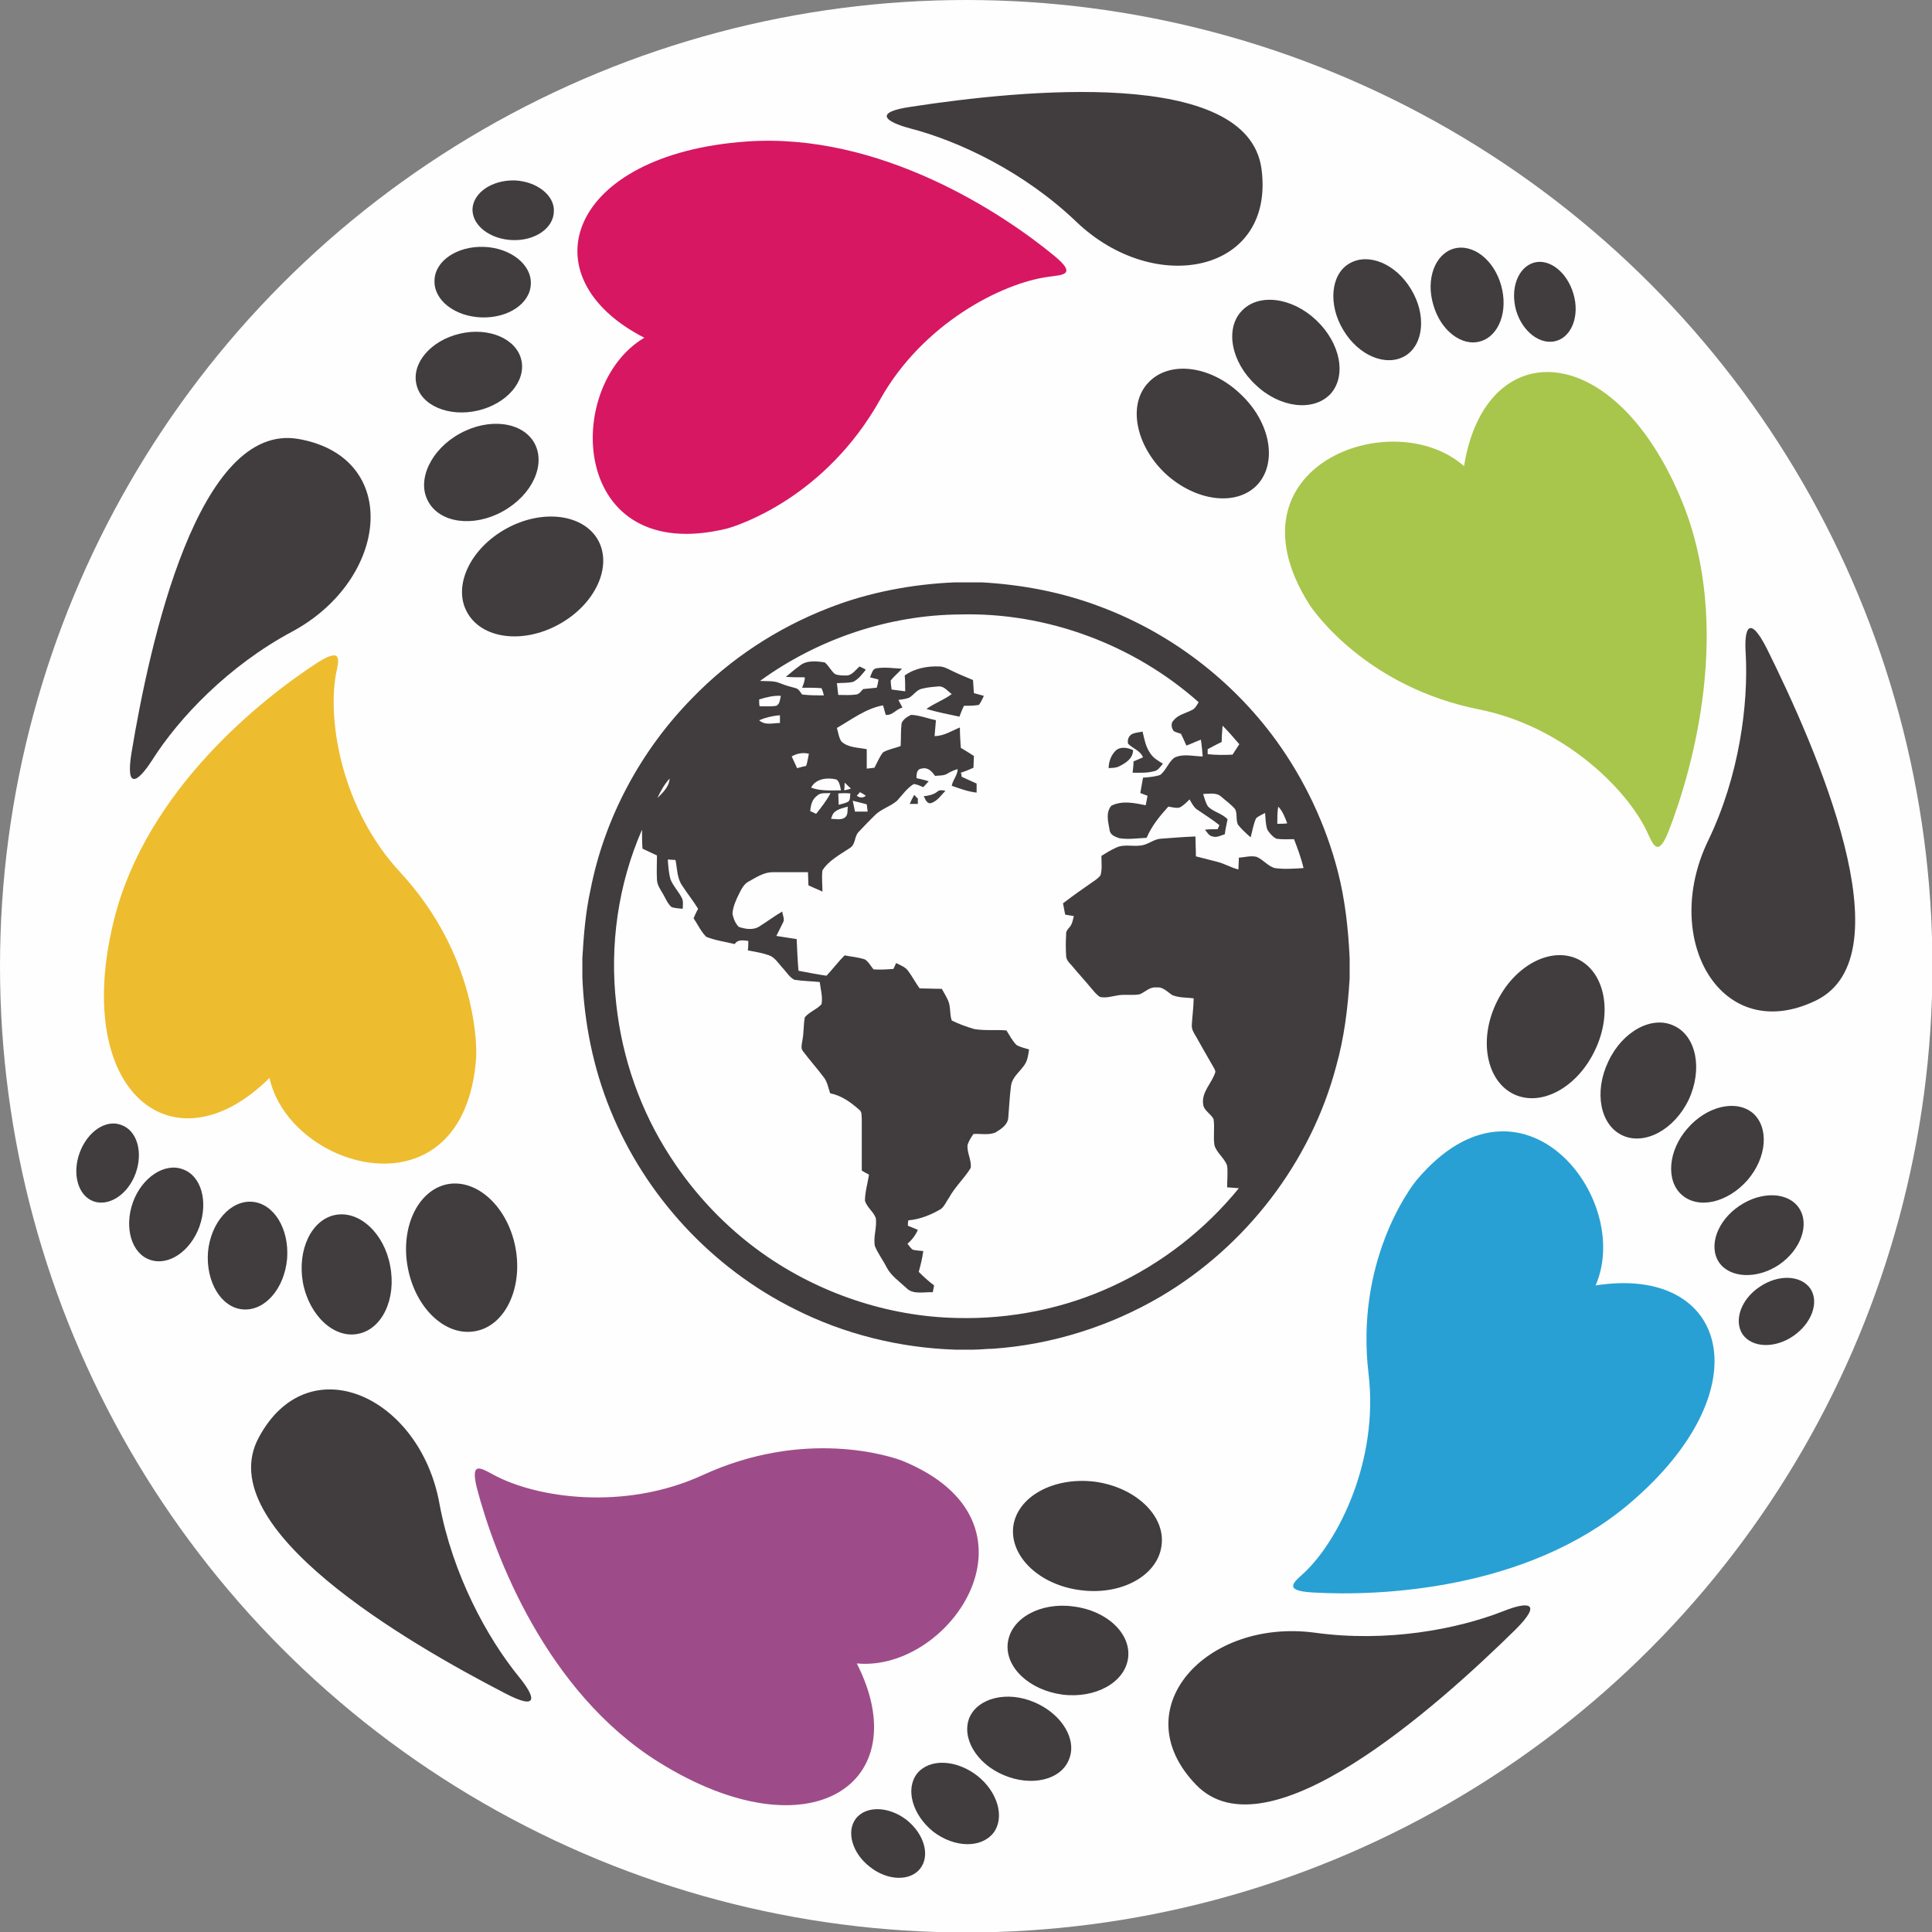
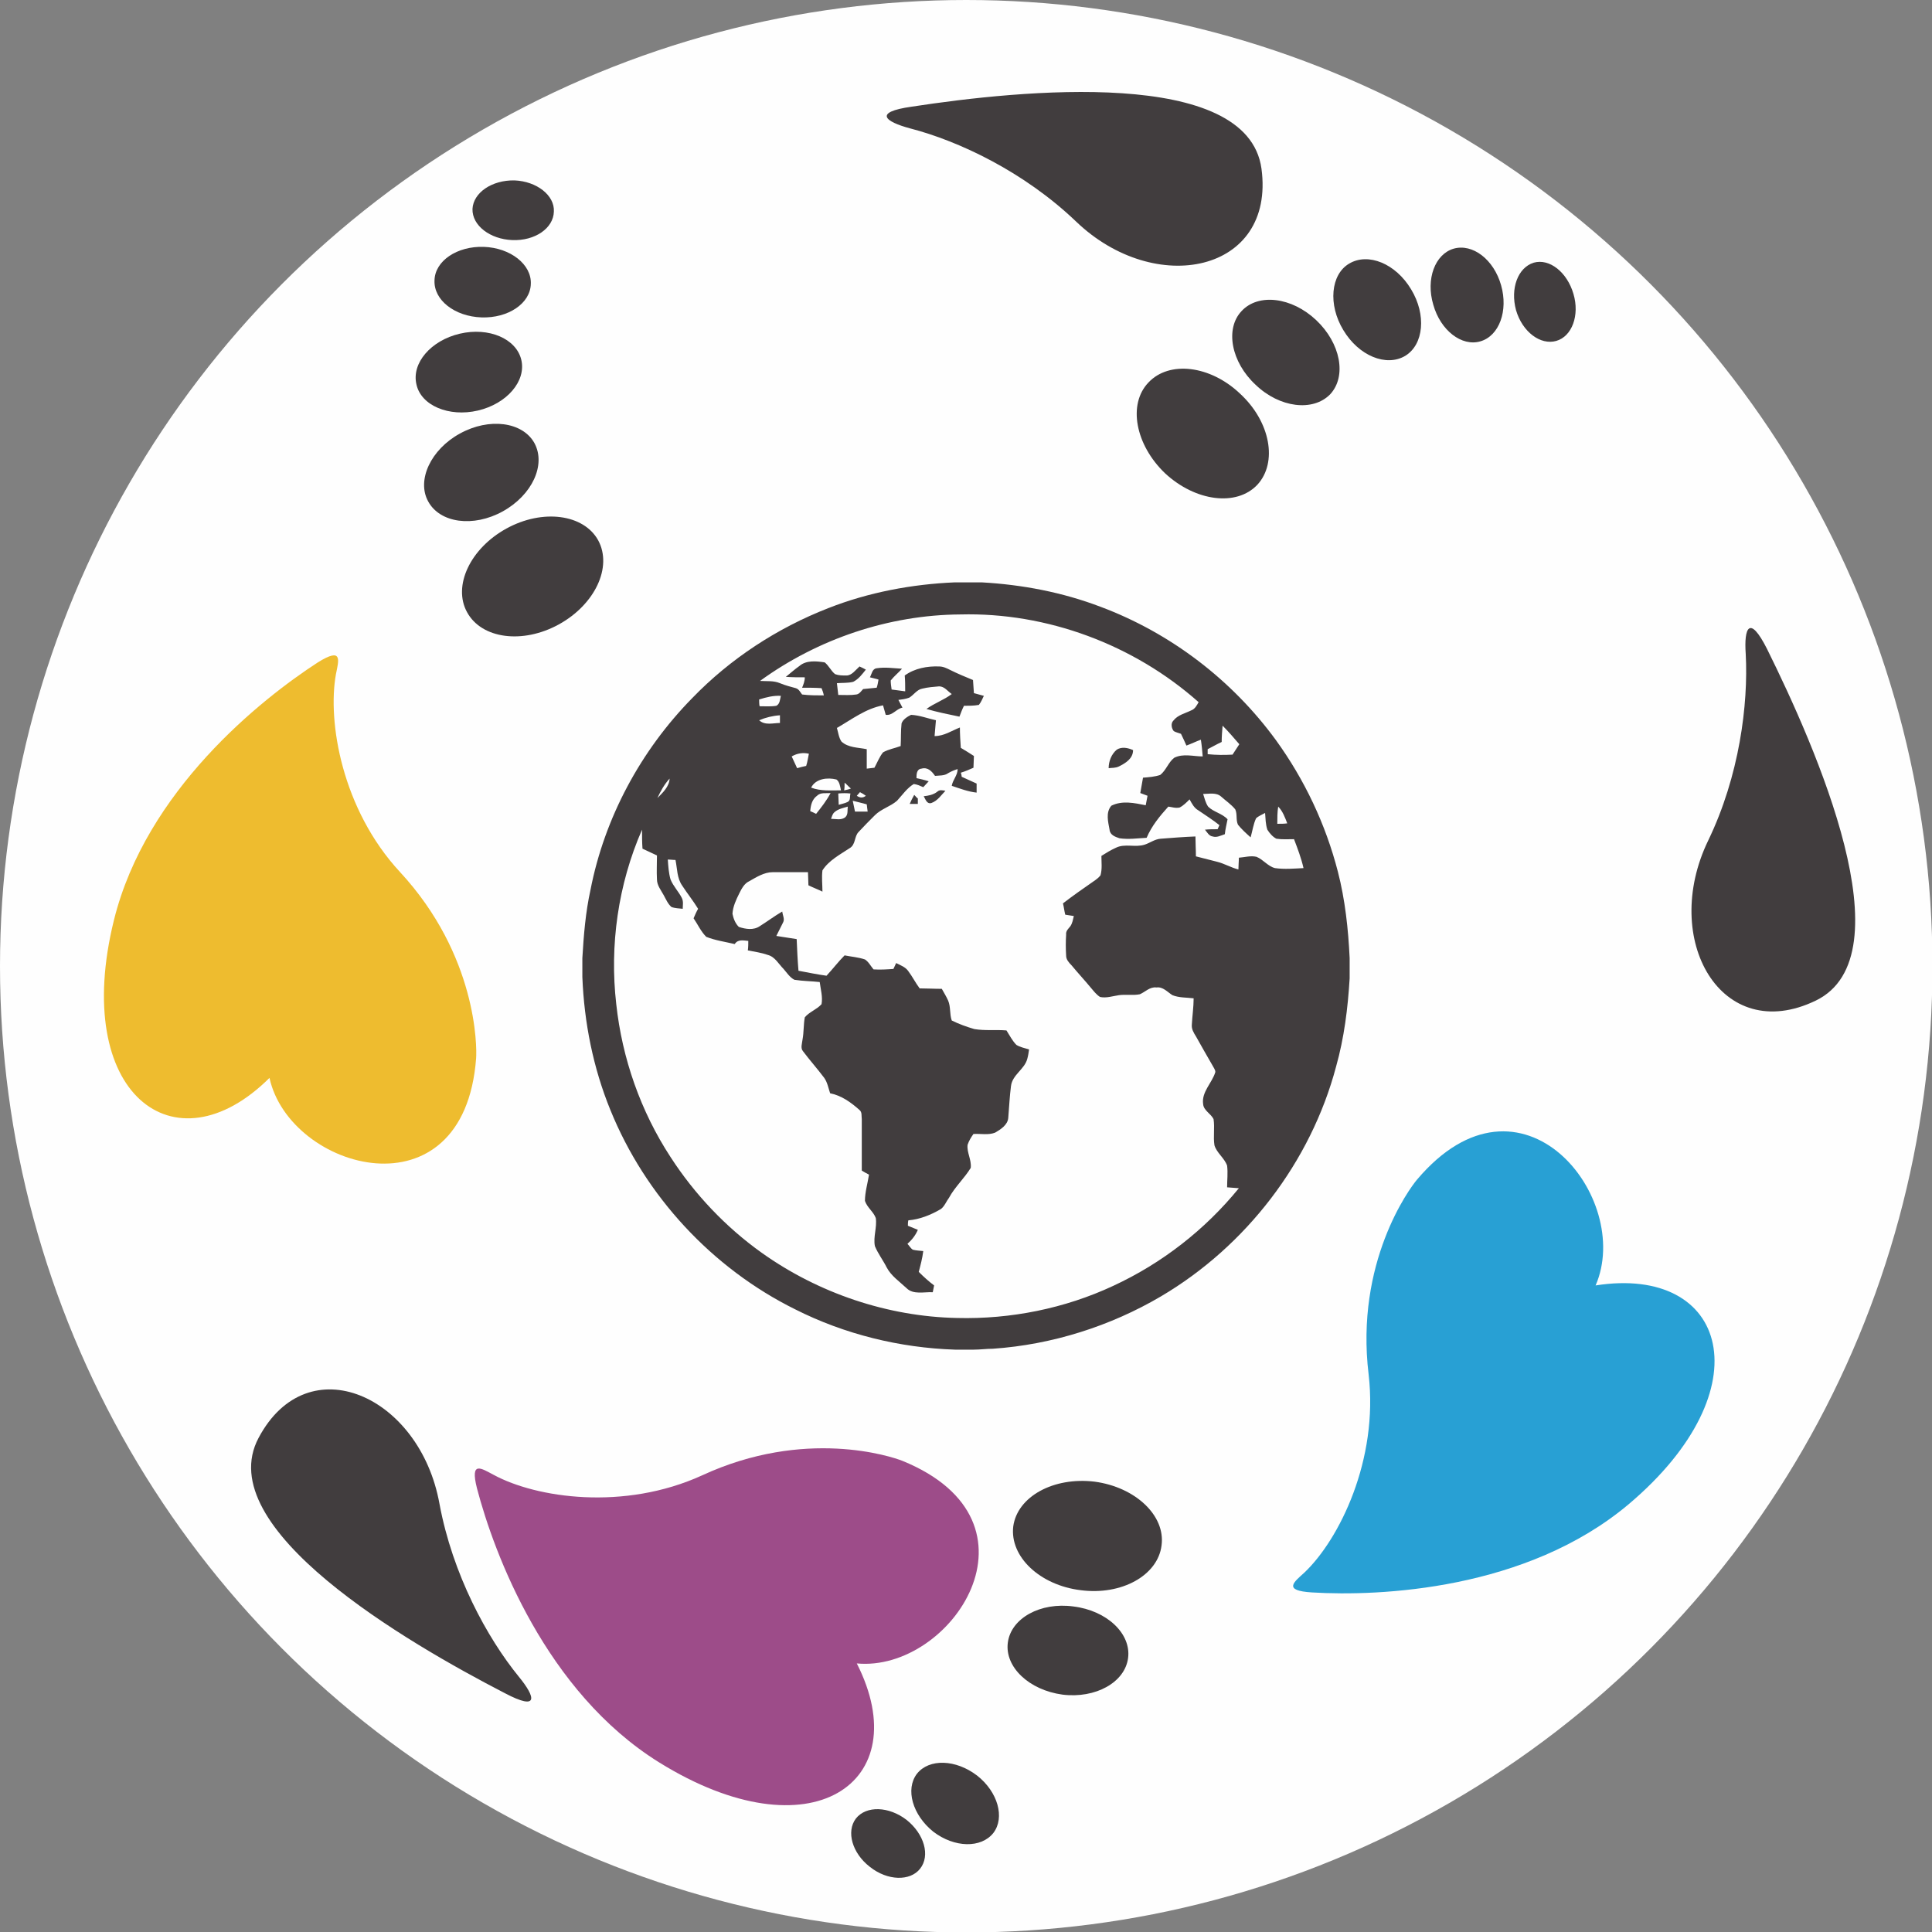
<svg xmlns="http://www.w3.org/2000/svg" xml:space="preserve" width="360px" height="360px" version="1.1" style="shape-rendering:geometricPrecision; text-rendering:geometricPrecision; image-rendering:optimizeQuality; fill-rule:evenodd; clip-rule:evenodd" viewBox="0 0 42.73 42.73">
  <rect x="0" y="0" width="42.73" height="42.73" fill="#808080" stroke="none" />
  <defs>
    <style type="text/css">
   
    .fil0 {fill:#FEFEFE}
    .fil2 {fill:#28A0D4;fill-rule:nonzero}
    .fil1 {fill:#413D3E;fill-rule:nonzero}
    .fil6 {fill:#9D4C89;fill-rule:nonzero}
    .fil3 {fill:#A8C64B;fill-rule:nonzero}
    .fil4 {fill:#D71762;fill-rule:nonzero}
    .fil5 {fill:#EEBC2F;fill-rule:nonzero}
   
  </style>
  </defs>
  <g id="Capa_x0020_1">
    <circle class="fil0" cx="21.37" cy="21.37" r="21.37" />
    <g id="_1881095019040">
-       <path class="fil1" d="M34.89 21.21c0.61,0.29 0.78,1.19 0.39,2.01 -0.39,0.83 -1.19,1.27 -1.8,0.98 -0.6,-0.29 -0.78,-1.19 -0.39,-2.01 0.39,-0.83 1.2,-1.26 1.8,-0.98zm2.14 1.48c0.49,0.23 0.63,0.96 0.32,1.63 -0.32,0.67 -0.98,1.02 -1.47,0.79 -0.49,-0.23 -0.63,-0.96 -0.31,-1.63 0.31,-0.67 0.97,-1.03 1.46,-0.79zm1.74 1.93c0.36,0.32 0.31,0.98 -0.12,1.48 -0.44,0.5 -1.08,0.65 -1.45,0.33 -0.36,-0.31 -0.31,-0.98 0.12,-1.47 0.43,-0.5 1.08,-0.65 1.45,-0.34zm1.02 2.1c0.24,0.36 0.04,0.92 -0.44,1.25 -0.49,0.33 -1.09,0.3 -1.33,-0.05 -0.24,-0.36 -0.04,-0.92 0.45,-1.25 0.49,-0.33 1.08,-0.31 1.32,0.05zm0.25 1.78c0.2,0.3 0.03,0.77 -0.38,1.05 -0.41,0.28 -0.91,0.26 -1.12,-0.04 -0.2,-0.31 -0.03,-0.78 0.38,-1.05 0.41,-0.28 0.91,-0.26 1.12,0.04zm-6.52 7.54c-1.74,1.71 -5.5,5.07 -7.07,3.43 -1.61,-1.67 0.22,-3.68 2.63,-3.36 1.58,0.22 3.14,-0.07 4.18,-0.48 0.53,-0.21 0.87,-0.2 0.26,0.41z" />
      <path class="fil2" d="M29.02 35.22c1.49,0.09 4.74,-0.05 7,-1.95 3.02,-2.55 2.19,-5.3 -0.73,-4.84 0.84,-1.93 -1.64,-5.07 -3.95,-2.34 -0.17,0.2 -1.37,1.83 -1.07,4.31 0.22,1.89 -0.65,3.65 -1.42,4.38 -0.23,0.21 -0.49,0.4 0.17,0.44z" />
    </g>
    <g id="_1881095021248">
      <path class="fil1" d="M25.4 8.46c0.46,-0.49 1.37,-0.38 2.03,0.25 0.67,0.62 0.83,1.52 0.38,2.01 -0.46,0.49 -1.37,0.37 -2.04,-0.25 -0.66,-0.63 -0.83,-1.53 -0.37,-2.01zm2.06 -1.58c0.37,-0.4 1.11,-0.31 1.65,0.2 0.54,0.51 0.68,1.24 0.31,1.64 -0.38,0.39 -1.12,0.3 -1.65,-0.21 -0.54,-0.5 -0.68,-1.24 -0.31,-1.63zm2.38 -1.05c0.42,-0.25 1.03,0 1.37,0.57 0.34,0.56 0.28,1.22 -0.13,1.47 -0.42,0.25 -1.03,0 -1.37,-0.57 -0.34,-0.56 -0.28,-1.23 0.13,-1.47zm2.31 -0.33c0.42,-0.12 0.89,0.24 1.05,0.81 0.16,0.56 -0.04,1.12 -0.46,1.24 -0.41,0.12 -0.88,-0.24 -1.04,-0.81 -0.17,-0.57 0.04,-1.12 0.45,-1.24zm1.77 0.31c0.35,-0.1 0.74,0.21 0.88,0.69 0.14,0.47 -0.03,0.94 -0.38,1.04 -0.35,0.1 -0.75,-0.2 -0.89,-0.68 -0.13,-0.48 0.04,-0.94 0.39,-1.05zm5.16 8.54c1.08,2.18 3.12,6.79 1.08,7.78 -2.09,1.01 -3.44,-1.35 -2.38,-3.54 0.69,-1.43 0.89,-3.01 0.83,-4.13 -0.04,-0.57 0.08,-0.88 0.47,-0.11z" />
-       <path class="fil3" d="M36.91 18.37c0.54,-1.39 1.41,-4.52 0.3,-7.26 -1.49,-3.66 -4.36,-3.73 -4.83,-0.8 -1.57,-1.39 -5.33,-0.01 -3.44,3.03 0.14,0.23 1.32,1.86 3.77,2.35 1.86,0.37 3.27,1.75 3.72,2.71 0.13,0.28 0.24,0.59 0.48,-0.03z" />
    </g>
    <g id="_1881095019376">
      <path class="fil1" d="M10.33 13.54c-0.32,-0.58 0.07,-1.41 0.87,-1.85 0.8,-0.44 1.71,-0.32 2.03,0.26 0.32,0.59 -0.07,1.42 -0.87,1.86 -0.8,0.44 -1.71,0.32 -2.03,-0.27zm-0.86 -2.45c-0.26,-0.47 0.06,-1.15 0.7,-1.5 0.65,-0.36 1.39,-0.26 1.65,0.21 0.26,0.48 -0.05,1.15 -0.7,1.51 -0.65,0.36 -1.39,0.26 -1.65,-0.22zm-0.26 -2.59c-0.11,-0.47 0.32,-0.97 0.96,-1.12 0.64,-0.15 1.25,0.11 1.36,0.58 0.11,0.47 -0.32,0.97 -0.96,1.12 -0.64,0.15 -1.26,-0.11 -1.36,-0.58zm0.4 -2.3c0.01,-0.43 0.5,-0.76 1.09,-0.74 0.59,0.02 1.06,0.39 1.04,0.82 -0.01,0.43 -0.5,0.76 -1.09,0.74 -0.59,-0.02 -1.06,-0.38 -1.04,-0.82zm0.84 -1.58c0.02,-0.36 0.43,-0.64 0.93,-0.63 0.49,0.02 0.89,0.33 0.87,0.69 -0.01,0.37 -0.42,0.65 -0.92,0.63 -0.49,-0.02 -0.89,-0.32 -0.88,-0.69zm9.71 -2.26c2.41,-0.37 7.43,-0.88 7.74,1.37 0.31,2.3 -2.35,2.85 -4.1,1.17 -1.15,-1.1 -2.59,-1.78 -3.67,-2.06 -0.56,-0.15 -0.82,-0.36 0.03,-0.48z" />
-       <path class="fil4" d="M23.32 5.66c-1.15,-0.95 -3.86,-2.74 -6.81,-2.53 -3.94,0.28 -4.89,2.99 -2.26,4.34 -1.81,1.07 -1.65,5.07 1.83,4.22 0.25,-0.07 2.17,-0.68 3.39,-2.86 0.93,-1.66 2.67,-2.57 3.73,-2.71 0.3,-0.04 0.63,-0.04 0.12,-0.46z" />
    </g>
    <g id="_1881095022544">
-       <path class="fil1" d="M10.52 29.44c-0.66,0.13 -1.33,-0.5 -1.5,-1.4 -0.17,-0.89 0.22,-1.72 0.88,-1.85 0.66,-0.12 1.33,0.51 1.5,1.4 0.17,0.9 -0.23,1.73 -0.88,1.85zm-2.6 0.06c-0.53,0.11 -1.08,-0.4 -1.22,-1.13 -0.13,-0.73 0.19,-1.4 0.72,-1.5 0.53,-0.1 1.08,0.41 1.21,1.13 0.14,0.73 -0.18,1.4 -0.71,1.5zm-2.55 -0.54c-0.48,-0.04 -0.82,-0.61 -0.77,-1.27 0.06,-0.65 0.5,-1.15 0.98,-1.11 0.48,0.04 0.82,0.6 0.77,1.26 -0.06,0.66 -0.49,1.16 -0.98,1.12zm-2.06 -1.1c-0.4,-0.14 -0.57,-0.71 -0.37,-1.27 0.2,-0.55 0.7,-0.88 1.1,-0.73 0.41,0.14 0.57,0.71 0.37,1.27 -0.2,0.55 -0.69,0.88 -1.1,0.73zm-1.24 -1.29c-0.34,-0.12 -0.48,-0.6 -0.31,-1.07 0.17,-0.47 0.58,-0.75 0.92,-0.62 0.35,0.12 0.49,0.6 0.32,1.07 -0.17,0.47 -0.59,0.74 -0.93,0.62zm0.84 -9.93c0.4,-2.41 1.47,-7.33 3.7,-6.93 2.28,0.41 1.99,3.11 -0.15,4.26 -1.4,0.75 -2.5,1.9 -3.1,2.85 -0.31,0.48 -0.59,0.67 -0.45,-0.18z" />
      <path class="fil5" d="M7.03 14.65c-1.25,0.81 -3.8,2.83 -4.51,5.7 -0.95,3.84 1.34,5.58 3.44,3.49 0.45,2.05 4.3,3.13 4.57,-0.43 0.02,-0.26 0.02,-2.28 -1.68,-4.12 -1.29,-1.39 -1.61,-3.33 -1.42,-4.38 0.06,-0.3 0.16,-0.61 -0.4,-0.26z" />
    </g>
    <g id="_1881095022400">
-       <path class="fil1" d="M25.69 34.18c-0.08,0.66 -0.88,1.11 -1.79,0.99 -0.9,-0.11 -1.57,-0.74 -1.49,-1.41 0.09,-0.66 0.89,-1.1 1.8,-0.99 0.9,0.12 1.57,0.75 1.48,1.41zm-0.74 2.49c-0.07,0.54 -0.72,0.9 -1.45,0.81 -0.74,-0.1 -1.28,-0.61 -1.21,-1.15 0.07,-0.54 0.72,-0.9 1.45,-0.8 0.74,0.09 1.28,0.6 1.21,1.14zm-1.31 2.25c-0.18,0.45 -0.83,0.6 -1.44,0.34 -0.6,-0.25 -0.94,-0.82 -0.76,-1.27 0.19,-0.44 0.84,-0.6 1.44,-0.34 0.61,0.26 0.95,0.83 0.76,1.27zm-1.67 1.62c-0.27,0.34 -0.86,0.33 -1.33,-0.03 -0.46,-0.37 -0.62,-0.94 -0.36,-1.28 0.27,-0.34 0.86,-0.32 1.33,0.04 0.46,0.36 0.62,0.93 0.36,1.27zm-1.62 0.79c-0.22,0.28 -0.72,0.27 -1.11,-0.04 -0.39,-0.3 -0.53,-0.78 -0.31,-1.07 0.23,-0.29 0.73,-0.27 1.12,0.03 0.39,0.31 0.53,0.79 0.3,1.08zm-9.18 -3.88c-2.17,-1.12 -6.52,-3.65 -5.45,-5.65 1.09,-2.05 3.57,-0.93 4,1.46 0.29,1.56 1.05,2.96 1.76,3.83 0.36,0.44 0.45,0.76 -0.31,0.36z" />
+       <path class="fil1" d="M25.69 34.18c-0.08,0.66 -0.88,1.11 -1.79,0.99 -0.9,-0.11 -1.57,-0.74 -1.49,-1.41 0.09,-0.66 0.89,-1.1 1.8,-0.99 0.9,0.12 1.57,0.75 1.48,1.41zm-0.74 2.49c-0.07,0.54 -0.72,0.9 -1.45,0.81 -0.74,-0.1 -1.28,-0.61 -1.21,-1.15 0.07,-0.54 0.72,-0.9 1.45,-0.8 0.74,0.09 1.28,0.6 1.21,1.14zm-1.31 2.25zm-1.67 1.62c-0.27,0.34 -0.86,0.33 -1.33,-0.03 -0.46,-0.37 -0.62,-0.94 -0.36,-1.28 0.27,-0.34 0.86,-0.32 1.33,0.04 0.46,0.36 0.62,0.93 0.36,1.27zm-1.62 0.79c-0.22,0.28 -0.72,0.27 -1.11,-0.04 -0.39,-0.3 -0.53,-0.78 -0.31,-1.07 0.23,-0.29 0.73,-0.27 1.12,0.03 0.39,0.31 0.53,0.79 0.3,1.08zm-9.18 -3.88c-2.17,-1.12 -6.52,-3.65 -5.45,-5.65 1.09,-2.05 3.57,-0.93 4,1.46 0.29,1.56 1.05,2.96 1.76,3.83 0.36,0.44 0.45,0.76 -0.31,0.36z" />
      <path class="fil6" d="M10.55 32.92c0.38,1.45 1.52,4.5 4.03,6.06 3.35,2.08 5.71,0.45 4.37,-2.19 2.09,0.2 4.32,-3.13 1.01,-4.48 -0.25,-0.1 -2.16,-0.73 -4.43,0.32 -1.73,0.79 -3.67,0.5 -4.61,-0.01 -0.27,-0.14 -0.53,-0.33 -0.37,0.3z" />
    </g>
    <g id="_1881095022352">
      <g>
        <g>
          <path class="fil1" d="M21.12 12.88l0.59 0c0.9,0.05 1.79,0.22 2.63,0.54 1.55,0.58 2.91,1.62 3.88,2.95 0.63,0.87 1.1,1.86 1.37,2.91 0.16,0.62 0.23,1.27 0.26,1.91l0 0.45c-0.04,0.66 -0.12,1.31 -0.3,1.95 -0.56,2.11 -1.99,3.97 -3.87,5.08 -1.12,0.66 -2.41,1.07 -3.72,1.16 -0.14,0 -0.28,0.02 -0.42,0.02l-0.42 0c-1.22,-0.04 -2.44,-0.34 -3.53,-0.89 -1.84,-0.91 -3.32,-2.51 -4.09,-4.41 -0.38,-0.93 -0.58,-1.93 -0.62,-2.94l0 -0.42c0.03,-0.51 0.07,-1.01 0.18,-1.51 0.31,-1.59 1.11,-3.08 2.25,-4.24 0.84,-0.87 1.88,-1.55 3.01,-1.99 0.89,-0.35 1.85,-0.53 2.8,-0.57zm-4.31 2.18l0 0c0.15,0.01 0.3,-0.01 0.44,0.05 0.12,0.05 0.24,0.08 0.35,0.11 0.07,0.02 0.1,0.09 0.14,0.14 0.16,0.02 0.32,0.02 0.48,0.02 -0.01,-0.06 -0.03,-0.11 -0.05,-0.16 -0.14,-0.01 -0.29,-0.01 -0.43,-0.01 0.03,-0.07 0.06,-0.15 0.06,-0.23 -0.14,0 -0.28,0 -0.42,-0.01 0.1,-0.08 0.2,-0.17 0.3,-0.24 0.15,-0.13 0.37,-0.11 0.56,-0.08 0.09,0.07 0.14,0.19 0.23,0.26 0.08,0.03 0.16,0.03 0.25,0.03 0.12,0 0.2,-0.12 0.29,-0.2 0.05,0.02 0.1,0.05 0.14,0.07 -0.08,0.1 -0.16,0.21 -0.28,0.27 -0.12,0.03 -0.24,0.02 -0.36,0.03 0.01,0.08 0.02,0.17 0.03,0.26 0.14,0 0.27,0.01 0.4,-0.01 0.07,-0.01 0.11,-0.08 0.15,-0.12 0.1,-0.01 0.2,-0.02 0.3,-0.03 0.02,-0.06 0.03,-0.12 0.04,-0.18 -0.06,-0.02 -0.12,-0.03 -0.19,-0.05 0.04,-0.07 0.05,-0.19 0.15,-0.2 0.19,-0.03 0.37,0 0.56,0.01 -0.08,0.09 -0.17,0.16 -0.25,0.26 0,0.07 0.01,0.13 0.02,0.2 0.1,0.01 0.2,0.03 0.3,0.04 0,-0.12 0,-0.24 -0.01,-0.35 0.22,-0.16 0.5,-0.21 0.76,-0.2 0.09,0 0.17,0.04 0.25,0.08 0.16,0.08 0.33,0.15 0.5,0.22 0.01,0.1 0.01,0.19 0.02,0.29 0.07,0.02 0.15,0.04 0.22,0.06 -0.03,0.06 -0.06,0.14 -0.11,0.2 -0.11,0.02 -0.22,0.02 -0.33,0.02 -0.04,0.08 -0.07,0.16 -0.1,0.24 -0.24,-0.05 -0.49,-0.1 -0.73,-0.17 0.18,-0.13 0.39,-0.2 0.56,-0.33 -0.09,-0.06 -0.16,-0.17 -0.28,-0.17 -0.12,0.01 -0.25,0.02 -0.37,0.05 -0.12,0.02 -0.19,0.14 -0.29,0.2 -0.08,0.03 -0.16,0.04 -0.24,0.05 0.03,0.06 0.06,0.11 0.09,0.17 -0.14,0.03 -0.22,0.18 -0.37,0.16 -0.02,-0.07 -0.04,-0.14 -0.06,-0.21 -0.38,0.07 -0.69,0.31 -1.02,0.5 0.03,0.1 0.04,0.21 0.1,0.3 0.15,0.14 0.37,0.13 0.56,0.17 0,0.14 0,0.28 0,0.43 0.06,-0.01 0.11,-0.01 0.17,-0.02 0.06,-0.11 0.11,-0.24 0.19,-0.34 0.12,-0.07 0.26,-0.09 0.39,-0.14 0.01,-0.16 0,-0.33 0.02,-0.5 0.03,-0.09 0.13,-0.15 0.21,-0.19 0.19,0.01 0.37,0.08 0.55,0.12 -0.01,0.12 -0.02,0.23 -0.03,0.35 0.21,0 0.38,-0.12 0.56,-0.19 0,0.15 0.01,0.3 0.02,0.45 0.1,0.06 0.2,0.12 0.29,0.18 0,0.09 -0.01,0.18 -0.01,0.26 -0.09,0.04 -0.18,0.08 -0.28,0.11 0.01,0.02 0.02,0.07 0.02,0.09 0.11,0.05 0.22,0.1 0.33,0.15 0,0.07 0,0.13 0,0.2 -0.19,-0.02 -0.37,-0.09 -0.55,-0.15 0.02,-0.13 0.13,-0.23 0.13,-0.37 -0.07,0.02 -0.14,0.05 -0.21,0.09 -0.08,0.06 -0.19,0.05 -0.29,0.06 -0.07,-0.1 -0.16,-0.2 -0.3,-0.16 -0.11,0.01 -0.11,0.13 -0.11,0.21 0.09,0.02 0.18,0.04 0.27,0.07 -0.04,0.04 -0.08,0.09 -0.12,0.13 -0.07,-0.03 -0.13,-0.06 -0.21,-0.07 -0.15,0.09 -0.25,0.24 -0.37,0.37 -0.15,0.13 -0.35,0.18 -0.49,0.32 -0.12,0.12 -0.24,0.24 -0.36,0.37 -0.1,0.1 -0.06,0.28 -0.2,0.36 -0.21,0.14 -0.46,0.27 -0.6,0.49 -0.02,0.16 0,0.31 0,0.47 -0.1,-0.05 -0.21,-0.09 -0.31,-0.14 0,-0.1 -0.01,-0.2 -0.01,-0.29 -0.26,0 -0.52,0 -0.78,0 -0.19,0 -0.36,0.11 -0.52,0.2 -0.11,0.05 -0.17,0.17 -0.22,0.27 -0.07,0.14 -0.14,0.29 -0.15,0.45 0.02,0.1 0.06,0.21 0.14,0.29 0.15,0.05 0.33,0.08 0.47,-0.02 0.16,-0.1 0.32,-0.22 0.49,-0.32 0.01,0.08 0.06,0.17 0.02,0.24 -0.05,0.1 -0.1,0.2 -0.15,0.3 0.15,0.02 0.3,0.05 0.45,0.07 0.01,0.23 0.02,0.47 0.04,0.7 0.21,0.04 0.41,0.08 0.62,0.11 0.14,-0.15 0.26,-0.31 0.4,-0.45 0.15,0.03 0.3,0.04 0.45,0.09 0.08,0.05 0.13,0.15 0.19,0.22 0.15,0.01 0.3,0 0.44,-0.01 0.02,-0.04 0.04,-0.09 0.06,-0.13 0.1,0.05 0.21,0.09 0.27,0.18 0.09,0.12 0.16,0.26 0.25,0.38 0.16,0 0.32,0.01 0.49,0.01 0.05,0.09 0.1,0.17 0.14,0.26 0.06,0.14 0.03,0.3 0.08,0.44 0.16,0.08 0.33,0.14 0.5,0.19 0.24,0.04 0.48,0.01 0.71,0.03 0.07,0.11 0.13,0.23 0.22,0.32 0.08,0.05 0.18,0.07 0.28,0.1 -0.01,0.07 -0.02,0.14 -0.04,0.21 -0.06,0.23 -0.33,0.35 -0.36,0.6 -0.03,0.23 -0.04,0.46 -0.06,0.7 -0.01,0.16 -0.17,0.26 -0.29,0.33 -0.15,0.06 -0.32,0.02 -0.48,0.03 -0.05,0.07 -0.1,0.15 -0.13,0.24 -0.02,0.17 0.09,0.33 0.07,0.51 -0.14,0.23 -0.35,0.42 -0.48,0.66 -0.06,0.08 -0.1,0.19 -0.18,0.25 -0.22,0.13 -0.47,0.23 -0.72,0.25 -0.01,0.04 -0.01,0.08 -0.01,0.12 0.07,0.03 0.15,0.06 0.22,0.09 -0.05,0.12 -0.13,0.22 -0.23,0.31 0.04,0.04 0.07,0.1 0.12,0.13 0.08,0.02 0.15,0.02 0.23,0.03 -0.02,0.16 -0.06,0.31 -0.1,0.46 0.11,0.11 0.22,0.21 0.34,0.3 -0.01,0.05 -0.02,0.1 -0.03,0.15 -0.19,-0.01 -0.43,0.06 -0.58,-0.09 -0.16,-0.15 -0.34,-0.27 -0.44,-0.46 -0.08,-0.16 -0.19,-0.3 -0.26,-0.47 -0.04,-0.21 0.05,-0.41 0.02,-0.62 -0.05,-0.14 -0.19,-0.23 -0.24,-0.38 0,-0.19 0.06,-0.39 0.09,-0.58 -0.06,-0.03 -0.11,-0.06 -0.16,-0.09 0,-0.38 0,-0.76 0,-1.14 -0.01,-0.07 0.01,-0.15 -0.05,-0.2 -0.19,-0.17 -0.4,-0.32 -0.65,-0.37 -0.04,-0.12 -0.06,-0.24 -0.13,-0.34 -0.15,-0.2 -0.32,-0.39 -0.47,-0.59 -0.06,-0.07 -0.02,-0.17 -0.01,-0.26 0.03,-0.16 0.02,-0.33 0.05,-0.49 0.1,-0.12 0.26,-0.17 0.37,-0.29 0.03,-0.16 -0.02,-0.33 -0.04,-0.49 -0.18,-0.02 -0.37,-0.02 -0.56,-0.05 -0.1,-0.05 -0.17,-0.16 -0.24,-0.24 -0.11,-0.11 -0.19,-0.27 -0.35,-0.31 -0.14,-0.05 -0.29,-0.07 -0.44,-0.1 0.01,-0.07 0.01,-0.14 0.01,-0.21 -0.11,-0.01 -0.23,-0.04 -0.3,0.07 -0.21,-0.05 -0.43,-0.08 -0.63,-0.16 -0.12,-0.12 -0.19,-0.28 -0.28,-0.41 0.03,-0.07 0.06,-0.14 0.1,-0.21 -0.11,-0.18 -0.24,-0.34 -0.35,-0.51 -0.12,-0.17 -0.11,-0.38 -0.15,-0.57 -0.06,0 -0.12,-0.01 -0.17,-0.01 0.01,0.15 0.02,0.3 0.06,0.44 0.06,0.15 0.18,0.27 0.25,0.41 0.04,0.08 0.02,0.16 0.02,0.24 -0.08,-0.01 -0.17,-0.01 -0.25,-0.04 -0.08,-0.07 -0.12,-0.17 -0.17,-0.26 -0.06,-0.11 -0.15,-0.22 -0.15,-0.35 -0.01,-0.18 0,-0.35 0,-0.53 -0.11,-0.05 -0.21,-0.1 -0.32,-0.15 -0.01,-0.14 -0.01,-0.28 -0.01,-0.42 -0.53,1.21 -0.72,2.56 -0.57,3.86 0.13,1.2 0.54,2.37 1.2,3.38 0.53,0.82 1.22,1.55 2.02,2.12 1.25,0.89 2.78,1.41 4.32,1.44 1.18,0.03 2.38,-0.21 3.45,-0.71 1.08,-0.5 2.03,-1.24 2.78,-2.16 -0.09,-0.01 -0.17,-0.01 -0.26,-0.02 0,-0.16 0.02,-0.32 0,-0.48 -0.06,-0.17 -0.23,-0.28 -0.28,-0.45 -0.03,-0.19 0.01,-0.39 -0.02,-0.58 -0.06,-0.12 -0.22,-0.19 -0.23,-0.33 -0.04,-0.27 0.2,-0.47 0.27,-0.71 0,-0.05 -0.04,-0.1 -0.06,-0.14 -0.13,-0.22 -0.25,-0.44 -0.37,-0.65 -0.05,-0.08 -0.1,-0.16 -0.09,-0.26 0.01,-0.19 0.04,-0.39 0.04,-0.58 -0.16,-0.02 -0.32,-0.01 -0.47,-0.07 -0.11,-0.07 -0.21,-0.19 -0.35,-0.17 -0.15,-0.02 -0.25,0.1 -0.37,0.15 -0.15,0.03 -0.31,0 -0.46,0.02 -0.14,0.02 -0.28,0.07 -0.42,0.04 -0.08,-0.05 -0.14,-0.13 -0.2,-0.2 -0.14,-0.17 -0.29,-0.33 -0.43,-0.5 -0.06,-0.06 -0.12,-0.13 -0.12,-0.21 -0.01,-0.16 -0.01,-0.32 0,-0.47 -0.01,-0.08 0.05,-0.13 0.09,-0.18 0.05,-0.07 0.06,-0.15 0.08,-0.23 -0.06,-0.01 -0.13,-0.02 -0.19,-0.03 -0.02,-0.08 -0.03,-0.17 -0.05,-0.25 0.22,-0.17 0.45,-0.33 0.68,-0.49 0.06,-0.04 0.11,-0.08 0.15,-0.13 0.04,-0.14 0.02,-0.29 0.02,-0.43 0.11,-0.07 0.21,-0.13 0.32,-0.18 0.2,-0.1 0.43,0 0.64,-0.07 0.12,-0.04 0.22,-0.12 0.35,-0.13 0.26,-0.02 0.51,-0.04 0.77,-0.05 0,0.15 0.01,0.29 0.01,0.44 0.16,0.04 0.31,0.08 0.47,0.12 0.16,0.04 0.31,0.13 0.47,0.17 0,-0.09 0.01,-0.17 0.01,-0.26 0.13,-0.01 0.26,-0.05 0.39,-0.02 0.15,0.06 0.25,0.21 0.41,0.25 0.21,0.03 0.42,0.01 0.63,0 -0.05,-0.22 -0.13,-0.43 -0.21,-0.64 -0.13,0 -0.26,0.01 -0.39,-0.01 -0.08,-0.04 -0.15,-0.12 -0.2,-0.2 -0.04,-0.12 -0.04,-0.25 -0.05,-0.37 -0.07,0.04 -0.15,0.07 -0.2,0.12 -0.06,0.13 -0.08,0.28 -0.12,0.42 -0.1,-0.09 -0.2,-0.18 -0.28,-0.28 -0.05,-0.11 -0.01,-0.23 -0.06,-0.34 -0.09,-0.11 -0.21,-0.19 -0.31,-0.28 -0.11,-0.1 -0.27,-0.06 -0.4,-0.06 0.03,0.09 0.05,0.19 0.11,0.28 0.12,0.12 0.31,0.15 0.43,0.28 -0.02,0.11 -0.05,0.22 -0.06,0.33 -0.09,0.03 -0.18,0.08 -0.27,0.05 -0.08,-0.01 -0.12,-0.09 -0.17,-0.15 0.09,-0.01 0.18,-0.01 0.28,-0.01 0.01,-0.03 0.03,-0.06 0.04,-0.09 -0.15,-0.12 -0.31,-0.22 -0.47,-0.33 -0.09,-0.05 -0.14,-0.15 -0.19,-0.24 -0.07,0.07 -0.14,0.14 -0.22,0.18 -0.09,0.02 -0.17,-0.01 -0.25,-0.02 -0.19,0.21 -0.37,0.43 -0.48,0.69 -0.2,0.01 -0.4,0.04 -0.6,0.01 -0.09,-0.03 -0.21,-0.07 -0.22,-0.19 -0.03,-0.17 -0.09,-0.38 0.04,-0.53 0.24,-0.12 0.51,-0.06 0.76,-0.01 0.01,-0.07 0.03,-0.14 0.04,-0.21 -0.05,-0.02 -0.11,-0.04 -0.16,-0.06 0.02,-0.11 0.04,-0.22 0.06,-0.34 0.13,-0.01 0.26,-0.02 0.38,-0.06 0.13,-0.1 0.18,-0.28 0.31,-0.38 0.2,-0.1 0.42,-0.03 0.63,-0.03 -0.01,-0.12 -0.02,-0.24 -0.04,-0.37 -0.11,0.04 -0.21,0.09 -0.32,0.13 -0.04,-0.09 -0.08,-0.18 -0.12,-0.26 -0.05,-0.02 -0.11,-0.03 -0.16,-0.06 -0.05,-0.06 -0.07,-0.17 -0.01,-0.23 0.1,-0.13 0.26,-0.16 0.4,-0.23 0.08,-0.03 0.12,-0.11 0.16,-0.18 -1.43,-1.27 -3.35,-1.99 -5.27,-1.94 -1.58,0.01 -3.15,0.54 -4.43,1.47zm-0.02 0.41l0 0c0,0.05 0,0.1 0.01,0.15 0.12,0 0.25,0.01 0.37,-0.01 0.08,-0.04 0.08,-0.14 0.1,-0.22 -0.16,-0.01 -0.32,0.03 -0.48,0.08zm0 0.46l0 0c0.13,0.12 0.31,0.06 0.46,0.06 0,-0.06 0,-0.11 0,-0.17 -0.16,0.01 -0.32,0.05 -0.46,0.11zm10.25 0.12l0 0c-0.01,0.12 -0.02,0.24 -0.02,0.36 -0.11,0.05 -0.21,0.11 -0.31,0.16 0,0.04 0,0.07 0,0.11 0.19,0.02 0.37,0.02 0.55,0.01 0.05,-0.08 0.1,-0.15 0.15,-0.23 -0.12,-0.14 -0.24,-0.28 -0.37,-0.41zm-9.53 0.68l0 0c0.04,0.09 0.08,0.17 0.12,0.26 0.07,-0.02 0.14,-0.04 0.2,-0.05 0.03,-0.09 0.04,-0.18 0.06,-0.27 -0.13,-0.03 -0.26,-0.01 -0.38,0.06zm-2.97 0.92l0 0c0.12,-0.12 0.26,-0.25 0.27,-0.43 -0.12,0.13 -0.2,0.28 -0.27,0.43zm3.4 -0.23l0 0c0.21,0.08 0.44,0.06 0.66,0.06 -0.02,-0.09 -0.03,-0.19 -0.1,-0.24 -0.2,-0.05 -0.46,-0.02 -0.56,0.18zm0.74 -0.11l0 0c0,0.06 0,0.12 -0.01,0.17 0.05,-0.01 0.1,-0.02 0.15,-0.04 -0.05,-0.04 -0.09,-0.09 -0.14,-0.13zm0.34 0.21l0 0c-0.02,0.02 -0.05,0.06 -0.07,0.08 0.07,0.05 0.14,0.05 0.2,0 -0.04,-0.03 -0.09,-0.06 -0.13,-0.08zm-0.95 0.08l0 0c-0.11,0.08 -0.14,0.21 -0.15,0.34 0.05,0.02 0.09,0.04 0.13,0.06 0.12,-0.15 0.23,-0.29 0.32,-0.46 -0.1,0.01 -0.22,-0.02 -0.3,0.06zm0.47 -0.05l0 0c0,0.08 0.01,0.17 0.01,0.25 0.06,-0.02 0.13,-0.03 0.19,-0.06 0.08,-0.03 0.05,-0.13 0.07,-0.19 -0.09,-0.01 -0.18,-0.01 -0.27,0zm0.32 0.16l0 0c0.02,0.08 0.03,0.16 0.05,0.24 0.09,0 0.18,0 0.28,0 -0.01,-0.05 -0.01,-0.1 -0.02,-0.16 -0.1,-0.03 -0.2,-0.05 -0.31,-0.08zm-0.4 0.25l0 0c-0.05,0.04 -0.06,0.1 -0.08,0.15 0.1,0 0.23,0.04 0.32,-0.04 0.06,-0.06 0.04,-0.15 0.05,-0.23 -0.1,0.03 -0.21,0.05 -0.29,0.12zm9.81 -0.12l0 0c-0.02,0.12 -0.02,0.25 -0.02,0.38 0.08,0 0.15,0 0.22,-0.01 -0.05,-0.13 -0.1,-0.27 -0.2,-0.37z" />
        </g>
-         <path class="fil1" d="M25.03 16.24c0.07,-0.04 0.16,-0.04 0.24,-0.06 0.04,0.17 0.07,0.34 0.17,0.48 0.07,0.11 0.18,0.17 0.28,0.23 -0.06,0.07 -0.11,0.16 -0.21,0.17 -0.15,0.04 -0.3,0.03 -0.46,0.03 0.01,-0.09 0.02,-0.17 0.02,-0.25 0.07,-0.03 0.14,-0.06 0.21,-0.09 -0.06,-0.15 -0.22,-0.19 -0.33,-0.3 -0.02,-0.08 0.01,-0.17 0.08,-0.21z" />
        <path class="fil1" d="M24.7 16.58c0.11,-0.07 0.25,-0.04 0.36,0.01 0,0.19 -0.17,0.29 -0.31,0.36 -0.08,0.04 -0.16,0.03 -0.23,0.04 0,-0.15 0.06,-0.31 0.18,-0.41z" />
        <path class="fil1" d="M20.73 17.51c0.05,-0.05 0.12,-0.03 0.18,-0.02 -0.09,0.09 -0.17,0.22 -0.31,0.27 -0.1,0.03 -0.13,-0.08 -0.17,-0.15 0.1,-0.01 0.21,-0.03 0.3,-0.1z" />
        <path class="fil1" d="M20.12 17.78c0.03,-0.07 0.06,-0.13 0.1,-0.2 0.03,0.03 0.05,0.06 0.08,0.08 0,0.04 0,0.08 0,0.12 -0.06,0 -0.12,0 -0.18,0z" />
      </g>
    </g>
  </g>
</svg>